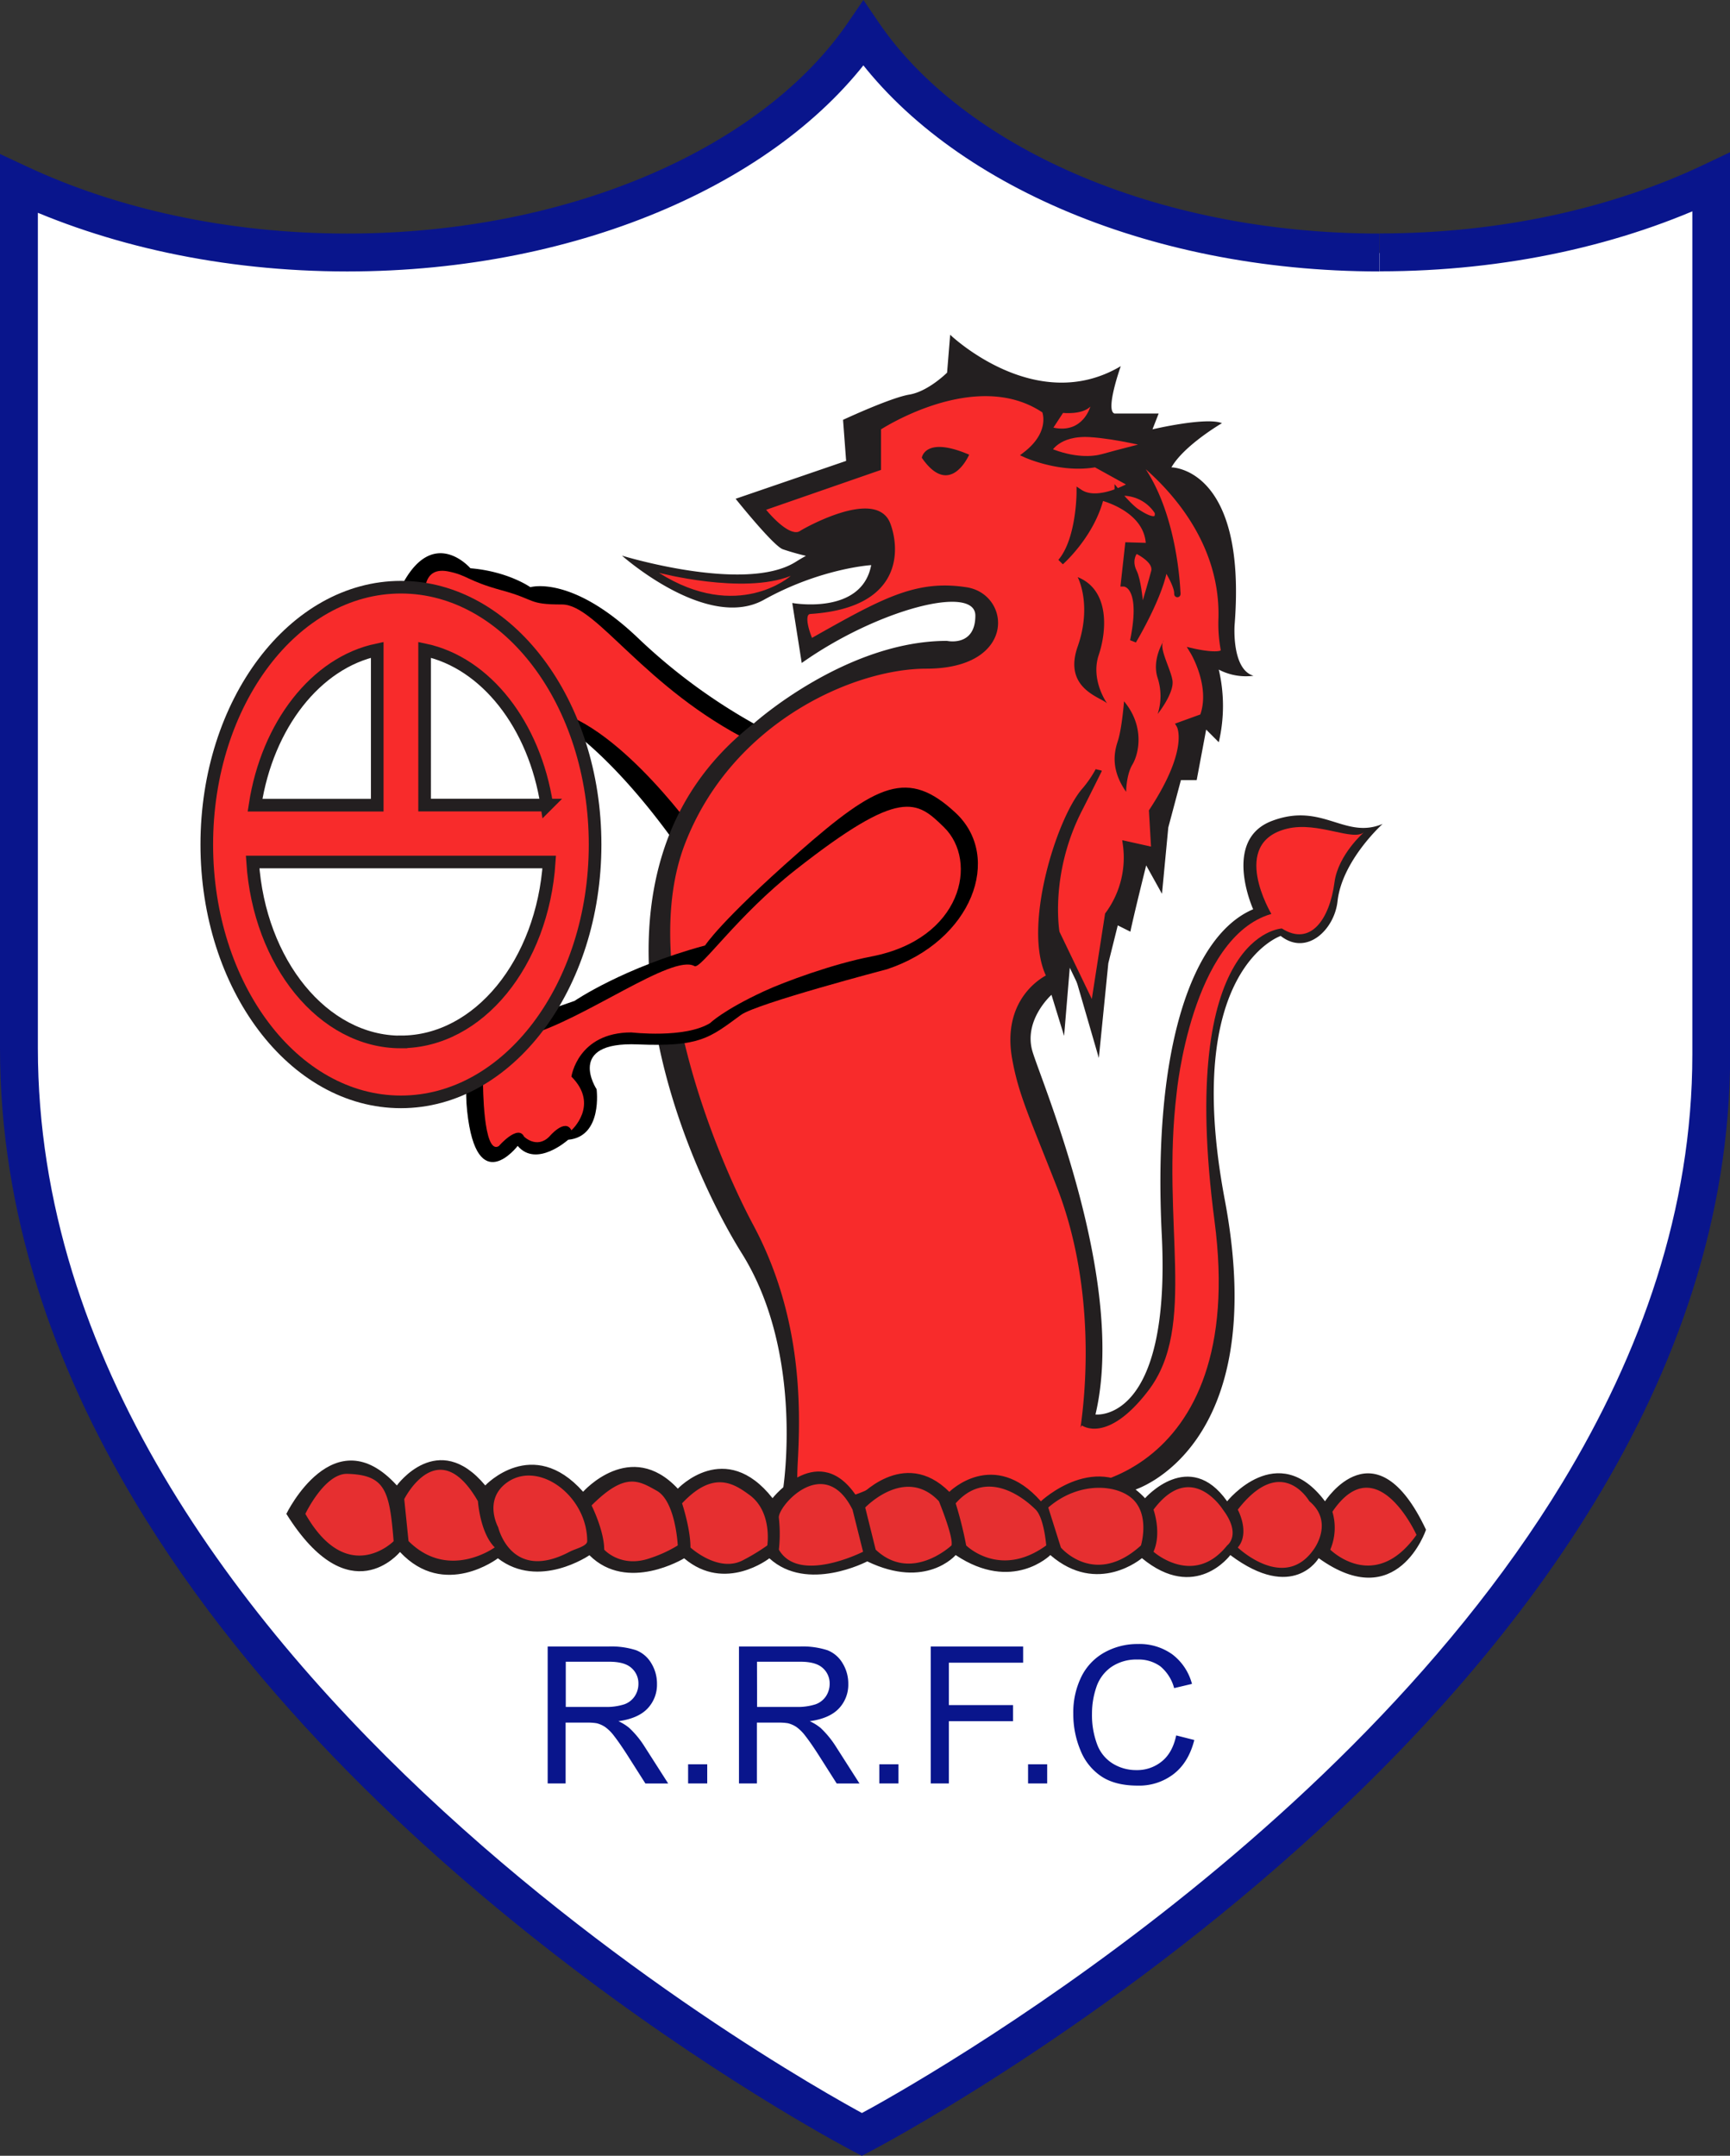
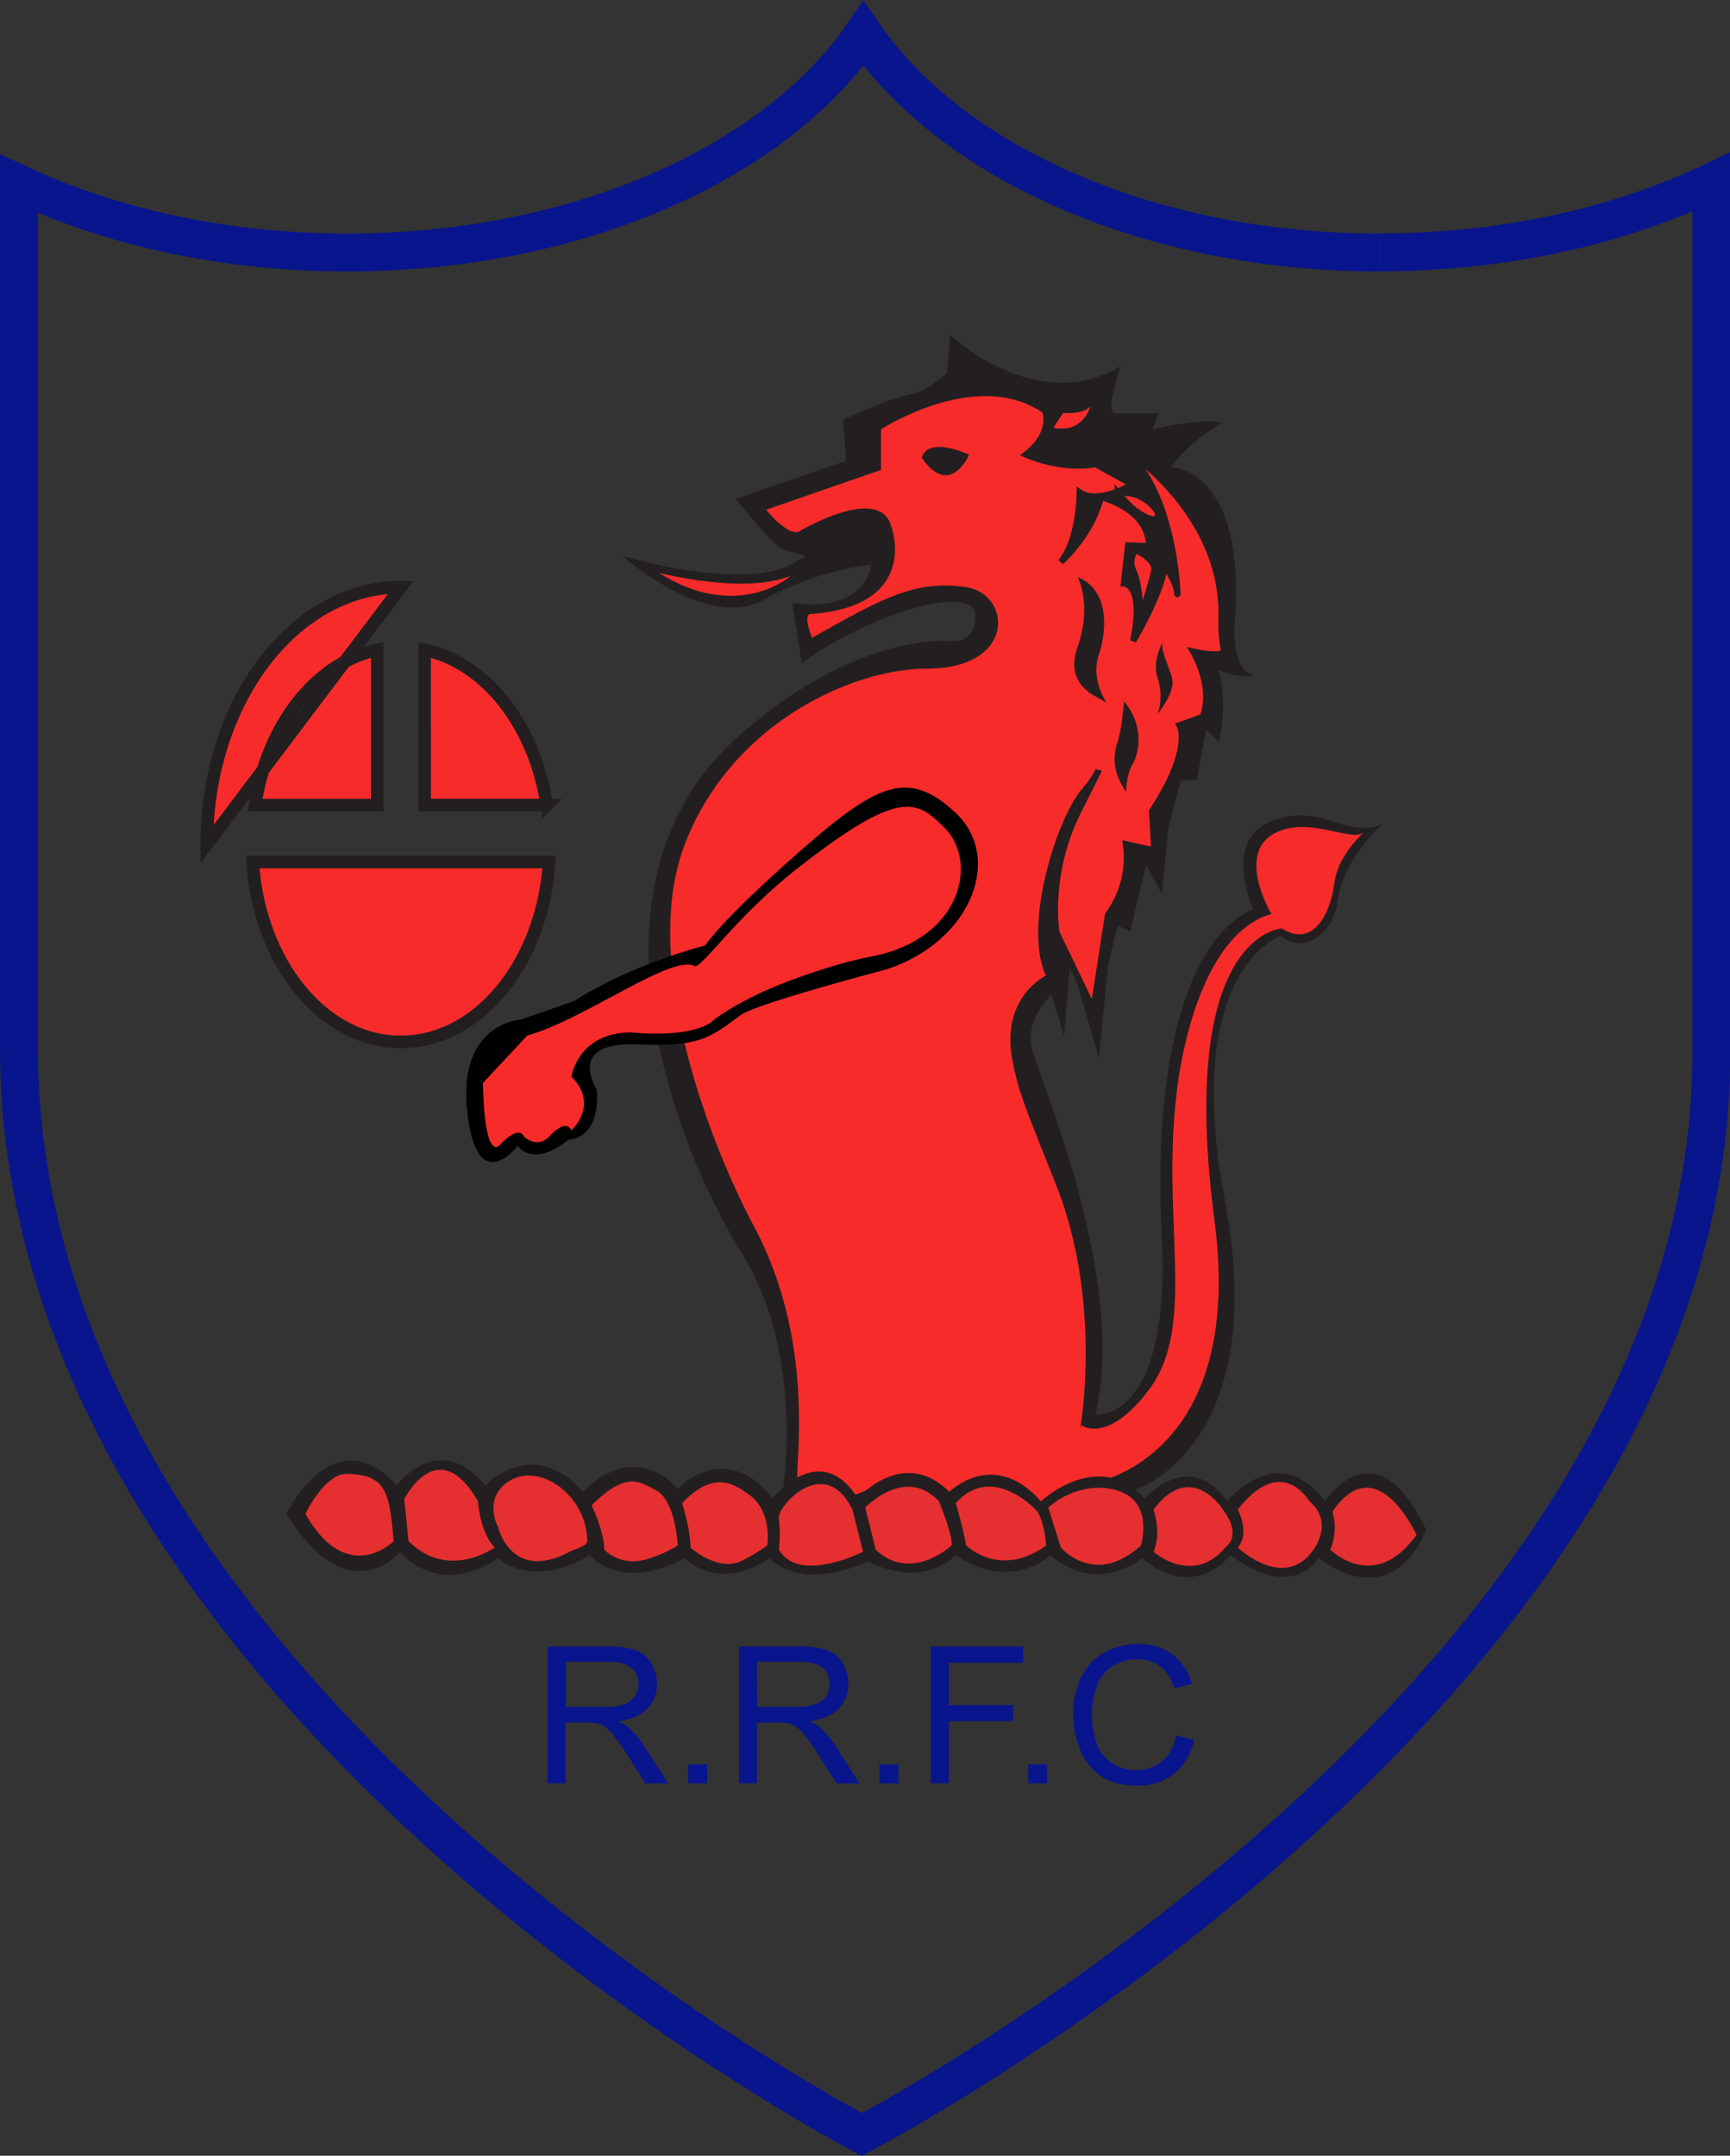
<svg xmlns="http://www.w3.org/2000/svg" id="Layer_1" data-name="Layer 1" viewBox="0 0 561.86 700" width="561.86" height="700">
  <rect x="0" y="0" width="561.86" height="700" fill="#333333" stroke="none" />
  <defs>
    <style>.cls-2{fill:#09158c}.cls-3,.cls-5{fill:#f82b2b}.cls-4{fill:#231f20}.cls-5{stroke:#231f20;stroke-width:2.05px}.cls-6{fill:#e62f30}</style>
  </defs>
-   <path d="M6.15 59.67s162.26 75.49 274.26-48.77c0 0 96.16 120.35 275.3 48.29 0 0 4.94 324.73-17.72 377-26.66 61.53-108.11 181.55-258.09 256.88 0 0-229.95-135.89-260.71-269.17 0 0-10.25-59.47-12.3-155.85S6.15 59.67 6.15 59.67" style="fill:#fff" />
  <path d="M448.05 82v-6.16c-36.56 0-70.52-7.16-98.67-19.33s-50.44-29.35-63.9-49.08L280.41 0l-5.08 7.43c-13.46 19.73-35.74 36.91-63.89 49.08s-62.1 19.33-98.66 19.33c-38.91 0-74.88-8.11-104-21.74L0 50v290.36c0 53.91 17.56 103.33 43.65 146.94 39.15 65.44 97.45 118.07 145.94 154.51s87.27 56.6 87.47 56.71l2.84 1.48 2.84-1.48c.27-.15 69.58-36.21 139.17-98.53 34.79-31.18 69.67-68.93 96-112.22s44-92.19 44-145.35v-293l-8.79 4.17c-29.32 13.91-65.66 22.21-105 22.21v12.3c41.09 0 79.13-8.62 110.29-23.4l-2.63-5.55h-6.15v283.27c0 50.38-16.77 97.07-42.2 139-38.13 62.82-95.76 114.55-143.87 150.4-24.05 17.94-45.71 31.92-61.33 41.4-7.81 4.75-14.11 8.36-18.44 10.79-2.17 1.21-3.85 2.12-5 2.73l-1.28.68-.31.17-.1.05 2.84 5.46 2.84-5.46-.17-.09c-3.86-2-71.88-38.27-138.59-99.44C110.62 557.5 77.6 520.71 53 479s-40.7-88.25-40.7-138.64V59.67H6.15l-2.6 5.58c31 14.46 68.61 22.89 109.23 22.89 38.17 0 73.71-7.44 103.54-20.34s54-31.26 69.16-53.43l-5.07-3.47-5.08 3.47c15.16 22.17 39.35 40.53 69.17 53.43s65.39 20.34 103.55 20.34Z" class="cls-2" />
-   <path d="M250.17 237.84a186.2 186.2 0 0 1-43.06-30.76c-21.53-20.51-34.86-16.41-34.86-16.41s-7.18-5.12-19.48-6.15c0 0-12.31-14.35-22.56 6.15l50.24 43.06s17.43 9.23 41 43.07Z" />
-   <path d="M138.41 196.82s-3.07-13.32 7.18-11.27c6.36 1.27 6.15 3.07 17.43 6.15s8.26 4.58 19.54 4.58 26.6 27.2 61.46 44.63l9.23 7.18-25.64 24.61s-25.63-36.91-48.18-42Z" class="cls-3" />
  <path d="M254.27 483.91s7.18-44.09-13.33-76.9S182.5 283 245 234.76c0 0 29.74-26.66 62.55-26.66 0 0 9.22 2.05 9.22-8.2s-31.78-2.05-56.39 15.38l-3.07-19.48s22.55 4.1 25.63-12.3c0 0-16.4 1-34.86 11.27S202 180.42 202 180.42s40 12.3 56.39 2.05 24.61-7.18 24.61-7.18-2 12-28.71 3.08c-3.07-1-15.38-16.41-15.38-16.41l35.89-12.3-1-13.33s15.38-7.18 21.53-8.2 12.26-7.13 12.26-7.13l1-12.3s27.7 26.61 55.41 10.2c0 0-5.13 14.36-2.05 15.38h14.35l-2 5.13s17.43-4.1 22.56-2c0 0-12.31 7.17-16.41 14.35 0 0 24.61 0 20.51 51.27 0 0-1 14.35 6.15 16.4a19 19 0 0 1-11.28-2 51.75 51.75 0 0 1 0 23.58l-4.1-4.1-3.08 16.41h-5.12l-4.1 15.37-2.05 21.54-5.13-9.23s-4.1 16.4-5.13 21.53l-4.1-2.05-3.07 12.3-3.08 30.76-9.23-31.78-2.05 24.6-4.1-13.33s-9.23 8.21-6.15 18.46S366 416.24 355.78 459.3c0 0 24.6 3.07 21.53-58.44s10.25-97.41 29.69-105.61c0 0-10.25-22.55 6.15-28.71s23.58 6.16 35.89 1c0 0-13.17 11.84-14.64 25.09-1 9.23-10 17.91-18.46 11.28 0 0-32.3 10.76-18.17 85.64 15.3 81.08-29.5 94.3-29.5 94.3Z" class="cls-4" />
  <path d="M324 480.83s-24.15 12.24-39.25 2.53c0 0-14.35 8.21-20.5 2.05 0 0-7.66 15.83-6.15-11.27 1-18.46 1-47.17-14.36-75.88-12.49-23.32-37.65-84.55-22.27-124.54s55.42-57.62 79.35-57.62c28.15 0 26.26-22.35 12.93-24.4-16.25-2.5-26.95 3.56-50.53 16.88 0 0-4.57-9.94 0-10.25 30.76-2.05 27.36-22 24.9-28.16-4.11-10.26-26.43 2.22-27.69 3.07-4.73 3.22-13.32-8.2-13.32-8.2l38-13.19v-13s31.72-21 54.28-5.6c0 0 3.08 7.17-6.15 14.35 0 0 11.28 5.13 22.56 3.08l12 6.63s-11 6.69-17.14 2.59c0 0 0 15.38-6.15 22.56 0 0 10-8.75 13-21.05 0 0 15.67 3.62 15.67 15.92l-6.79-.2-1.36 12.31s6.83 0 3 18.65c0 0 9.23-15.38 10.25-24.6 0 0 4.1 6.15 4.1 9.22s0-31.78-17.43-47.16c0 0 32.81 20.51 31.79 55.37a45.7 45.7 0 0 0 .74 10c.77 3.15-9.91.68-9.91.68s6.83 11.28 3.07 21.19l-7.52 2.73s4.45 7.52-8.94 27.89l.74 12.78-9.23-2.05a31.23 31.23 0 0 1-5.81 22.9l-4.78 30.76-12-24.95s-3.42-19.14 7.51-40.33c1.55-3 6.16-12.3 6.16-12.3a37.4 37.4 0 0 1-4.45 6.49c-8.17 9.26-19.48 45.12-11.28 60.5 0 0-15 6.38-11.27 26.65 2.05 11.28 5.45 18.33 14.35 41 10.6 27 11.28 58.45 7.18 83.05v31.79Z" class="cls-5" />
  <path d="M229 307s4.73-7.66 30.36-30.21 35.6-27.2 51-12.85 5.41 41.56-22.27 50.78c0 0-42.37 11.11-47.45 14.84-10.26 7.52-13.28 10.39-33.5 9.57-23.65-1-13.38 14.55-13.38 14.55s2.05 15.38-9.23 16.41c0 0-10.25 9.23-16.4 2 0 0-13.33 17.43-16.41-11.28s17.43-29.73 17.43-29.73L186.6 325s15.78-10.81 42.4-18" />
  <path d="M230.69 332.16c-8.2 5.13-25.63 3.08-25.63 3.08-17.43 0-19.48 14.35-19.48 14.35 9.23 9.23 0 17.43 0 17.43-2.05-4.1-7.18 2.05-7.18 2.05-4.1 4.1-8.2 0-8.2 0-2-4.1-8.2 3.08-8.2 3.08-5.13 3.07-5.13-20.51-5.13-20.51l14.35-15.38c18.46-5.12 47.17-26.65 54.34-22.55 2 1.13 13.73-16.27 32.87-31.3 34.16-26.85 39.3-22.44 48.13-13.82 11.34 11.08 5.87 36.37-23.58 42-12.45 2.4-28.15 8.18-34.86 11.28-13.33 6.19-17.43 10.29-17.43 10.29" class="cls-3" />
-   <path d="M340.45 146.38s2.74-6.15 13.67-5.46c8.63.54 19.82 3.41 19.82 3.41s-10.93 2.74-15.72 4.1c-3.28.94-9.57 1.37-17.77-2.05Z" class="cls-5" />
  <path d="M345.24 134.08s6.15.68 8.88-2.05c0 0-2.39 8.89-12 6.83Z" class="cls-3" />
  <path d="M363 160.05a13.45 13.45 0 0 1 13 6.16s1.37 5.46-6.83 0c-2.42-1.61-6.17-6.16-6.17-6.16Z" class="cls-5" />
  <path d="M369.16 179.88s-1.64 2.17 0 5.46c1.37 2.74 2 9.57 2 9.57s2.21-7.47 2.73-9.57c.74-2.73-4.73-5.46-4.73-5.46M214 186s27.43 7.18 42.8 1c0 .05-17.17 15.18-42.8-1M351.39 462.86s8.2 6.15 21.53-11.28c16.07-21 4.1-54.34 9.23-96.72 0 0 4.78-50.58 30.76-58.1 0 0-13.85-23.07 5.12-27.68 10.16-2.47 21.71 4.44 25.12 1 0 0-8.56 7.37-9.74 16.41-1.54 11.79-7.69 21-17.09 15 0 0-34.17 1.37-21.87 95 11.13 84.73-49.21 90.9-57.42 84.75Z" class="cls-3" />
  <path d="M93 491.57s15.38-31.79 35.89-9.23c0 0 13.33-18.46 28.71 0 0 0 15.38-16.41 31.78 2.05 0 0 15.38-17.43 30.76-1 0 0 15.38-16.4 30.76 3.08 0 0 15.38-19.48 27.68 0 0 0 14.86-16.93 29.74-2.05 0 0 14.35-14.36 29.73 3.07 0 0 18.45-17.43 33.83-1 0 0 14.36-16.41 26.66 1 0 0 16.41-20.5 31.79 0 0 0 16.4-25.63 32.8 9.23 0 0-9.22 27.68-34.86 9.23 0 0-8.2 14.35-28.7-1 0 0-11.28 15.38-28.71 1 0 0-14.36 12.3-29.74-1 0 0-12.3 12.31-30.75 0 0 0-9.57 11.28-28.71 2.05 0 0-19.48 10.26-31.79-1 0 0-14.35 11.28-27.68 0 0 0-18.45 11.28-30.76-1 0 0-16.4 11.28-29.73 1 0 0-17.43 13.33-31.79-2.05.01-.08-16.39 20.42-36.91-12.38" class="cls-4" />
  <path d="M99.17 491.57s6.26-13.22 13.67-13c12.34.38 13.67 5.47 15 21.87.03.01-15 15.05-28.67-8.87M161.8 495.93s-5-9 3-14.64c10.28-7.15 25.91 4.5 25.91 19.14 0 1.64-3.89 2.49-5.58 3.38-19.13 10.19-23.33-7.88-23.33-7.88M280.3 503.87s-20.85 10.59-27.34-.68a47 47 0 0 0 0-10.26c-.61-3.63 14.7-21.19 23.92-2.73ZM192.13 488.83s4.1 8.2 4.1 14.36c0 0 5.47 6.15 15 2.73a42.2 42.2 0 0 0 8.89-4.1s-.68-14.36-6.84-17.77c-5.85-3.27-10.22-6.15-21.15 4.78M221.52 488.15s2.73 8.2 2.73 14.35c0 0 9.11 8.36 17.09 4.1a66 66 0 0 0 7.86-4.78s1.71-10.94-5.81-16.41c-4.93-3.58-11.62-8.2-21.87 2.74M284.4 503.19l-3.4-13.68s13-13.67 23.93-2.05c0 0 4.78 11.62 4.1 14.36-.03 0-13.03 12.3-24.63 1.37M310.38 488.15a124 124 0 0 1 3.41 13.67s10.94 10.93 26 0c0 0-.69-8.89-3.42-11.62-4.8-4.79-16.37-12.99-25.99-2.05M340.45 489.51l4.1 13s10.94 13 26-.68c0 0 2.73-8.89-2-14.36s-17.85-6.84-28.1 2.04M374.63 490.2s2.73 7.52 0 13.67c0 0 13 11.62 23.92-2.05 0 0 4.79-3.42-1.37-11.62 0 0-10.25-16.41-22.55 0M402 490.2s4.1 7.52 0 12.3c0 0 15 14.36 24.61.69 0 0 6.83-8.89-1.37-15.73-.03 0-8.92-15.72-23.24 2.74M432.73 490.88a18.28 18.28 0 0 1-.69 12.31s14.36 14.35 28-4.79c.03 0-12.96-28.71-27.31-7.52M131.29 486.78s10.94-21.87 23.93.68c0 0 .68 10.26 5.46 15 0 0-15 10.94-28-2.05Z" class="cls-6" />
-   <path d="M130.21 190.67c-34.82 0-63.05 37.41-63.05 83.56s28.23 83.56 63.05 83.56 63.06-37.41 63.06-83.56-28.27-83.56-63.06-83.56Zm47.39 70.75h-39.7V211c19.88 4.18 35.72 24.44 39.7 50.42ZM122.52 211v50.45H82.83c3.98-26.01 19.81-46.27 39.69-50.45Zm7.69 127.34c-25.27 0-46-25.69-48.16-58.44h96.32c-2.16 32.72-22.89 58.41-48.16 58.41Z" style="fill:#f82b2b;stroke:#231f20;stroke-width:4.1px" />
+   <path d="M130.21 190.67c-34.82 0-63.05 37.41-63.05 83.56Zm47.39 70.75h-39.7V211c19.88 4.18 35.72 24.44 39.7 50.42ZM122.52 211v50.45H82.83c3.98-26.01 19.81-46.27 39.69-50.45Zm7.69 127.34c-25.27 0-46-25.69-48.16-58.44h96.32c-2.16 32.72-22.89 58.41-48.16 58.41Z" style="fill:#f82b2b;stroke:#231f20;stroke-width:4.1px" />
  <path d="M299.38 148.64s1-7.18 15.38-1c0-.03-6.15 14.36-15.38 1M350 187.4s4.78 8.88 0 22.55 7.52 16.41 9.57 18.46c0 0-5.47-7.52-2.73-15.72s3.43-21.19-6.84-25.29M365.06 227.72s-.68 8.89-2.05 13-2.05 9.57 2.73 16.4c0 0 0-5.46 2.05-8.88s4.11-12.31-2.73-20.52M378.05 207.9s-4.11 6.15-2.06 12.3a19 19 0 0 1 0 11.63s5.47-6.84 4.79-10.94S376 210 378.05 207.9" class="cls-4" />
  <path d="M177.87 579.1v-44.46h19.71a26.3 26.3 0 0 1 9 1.2 9.9 9.9 0 0 1 4.94 4.23 12.65 12.65 0 0 1 1.85 6.7 11.2 11.2 0 0 1-3.06 8q-3.07 3.24-9.46 4.12a15.7 15.7 0 0 1 3.54 2.21 30.3 30.3 0 0 1 4.88 5.92l7.74 12.1h-7.4l-5.88-9.25q-2.58-4-4.25-6.13a13.5 13.5 0 0 0-3-3 8.9 8.9 0 0 0-2.68-1.18 18 18 0 0 0-3.27-.21h-6.83v19.75Zm5.88-24.84h12.65a19 19 0 0 0 6.3-.83 6.75 6.75 0 0 0 3.46-2.67 7.2 7.2 0 0 0 1.18-4 6.6 6.6 0 0 0-2.29-5.18c-1.52-1.36-3.93-2-7.23-2h-14.07ZM223.48 579.1v-6.22h6.21v6.22ZM240 579.1v-44.46h19.71a26.2 26.2 0 0 1 9 1.2 9.9 9.9 0 0 1 4.94 4.23 12.57 12.57 0 0 1 1.85 6.7 11.2 11.2 0 0 1-3.06 8q-3.06 3.24-9.46 4.12a15.8 15.8 0 0 1 3.55 2.21 31 31 0 0 1 4.88 5.92l7.73 12.1h-7.4l-5.88-9.25c-1.72-2.67-3.13-4.71-4.25-6.13a13.5 13.5 0 0 0-3-3 9 9 0 0 0-2.69-1.18 18 18 0 0 0-3.27-.21h-6.83v19.75Zm5.88-24.84h12.62a19.2 19.2 0 0 0 6.31-.83 6.8 6.8 0 0 0 3.46-2.67 7.27 7.27 0 0 0 1.18-4 6.63 6.63 0 0 0-2.29-5.18c-1.53-1.36-3.94-2-7.23-2h-14.08ZM285.58 579.1v-6.22h6.22v6.22ZM302.29 579.1v-44.46h30v5.25h-24.12v13.77H329v5.24h-20.83v20.2ZM333.89 579.1v-6.22h6.21v6.22ZM382 563.51l5.88 1.49q-1.84 7.25-6.65 11a18.33 18.33 0 0 1-11.75 3.81q-7.2 0-11.69-2.93a18.26 18.26 0 0 1-6.86-8.48 30.35 30.35 0 0 1-2.35-11.91 26.2 26.2 0 0 1 2.66-12.12 18.2 18.2 0 0 1 7.55-7.85 22 22 0 0 1 10.78-2.69 18.26 18.26 0 0 1 11.22 3.4 17.65 17.65 0 0 1 6.33 9.55l-5.79 1.37a13.74 13.74 0 0 0-4.48-7.07 12 12 0 0 0-7.4-2.21 14.42 14.42 0 0 0-8.57 2.45 13 13 0 0 0-4.84 6.6 26.6 26.6 0 0 0-1.39 8.54 27.2 27.2 0 0 0 1.65 9.9 12.34 12.34 0 0 0 5.14 6.32 14.37 14.37 0 0 0 7.55 2.09 12.64 12.64 0 0 0 8.37-2.85q3.45-2.8 4.64-8.41" class="cls-2" />
</svg>